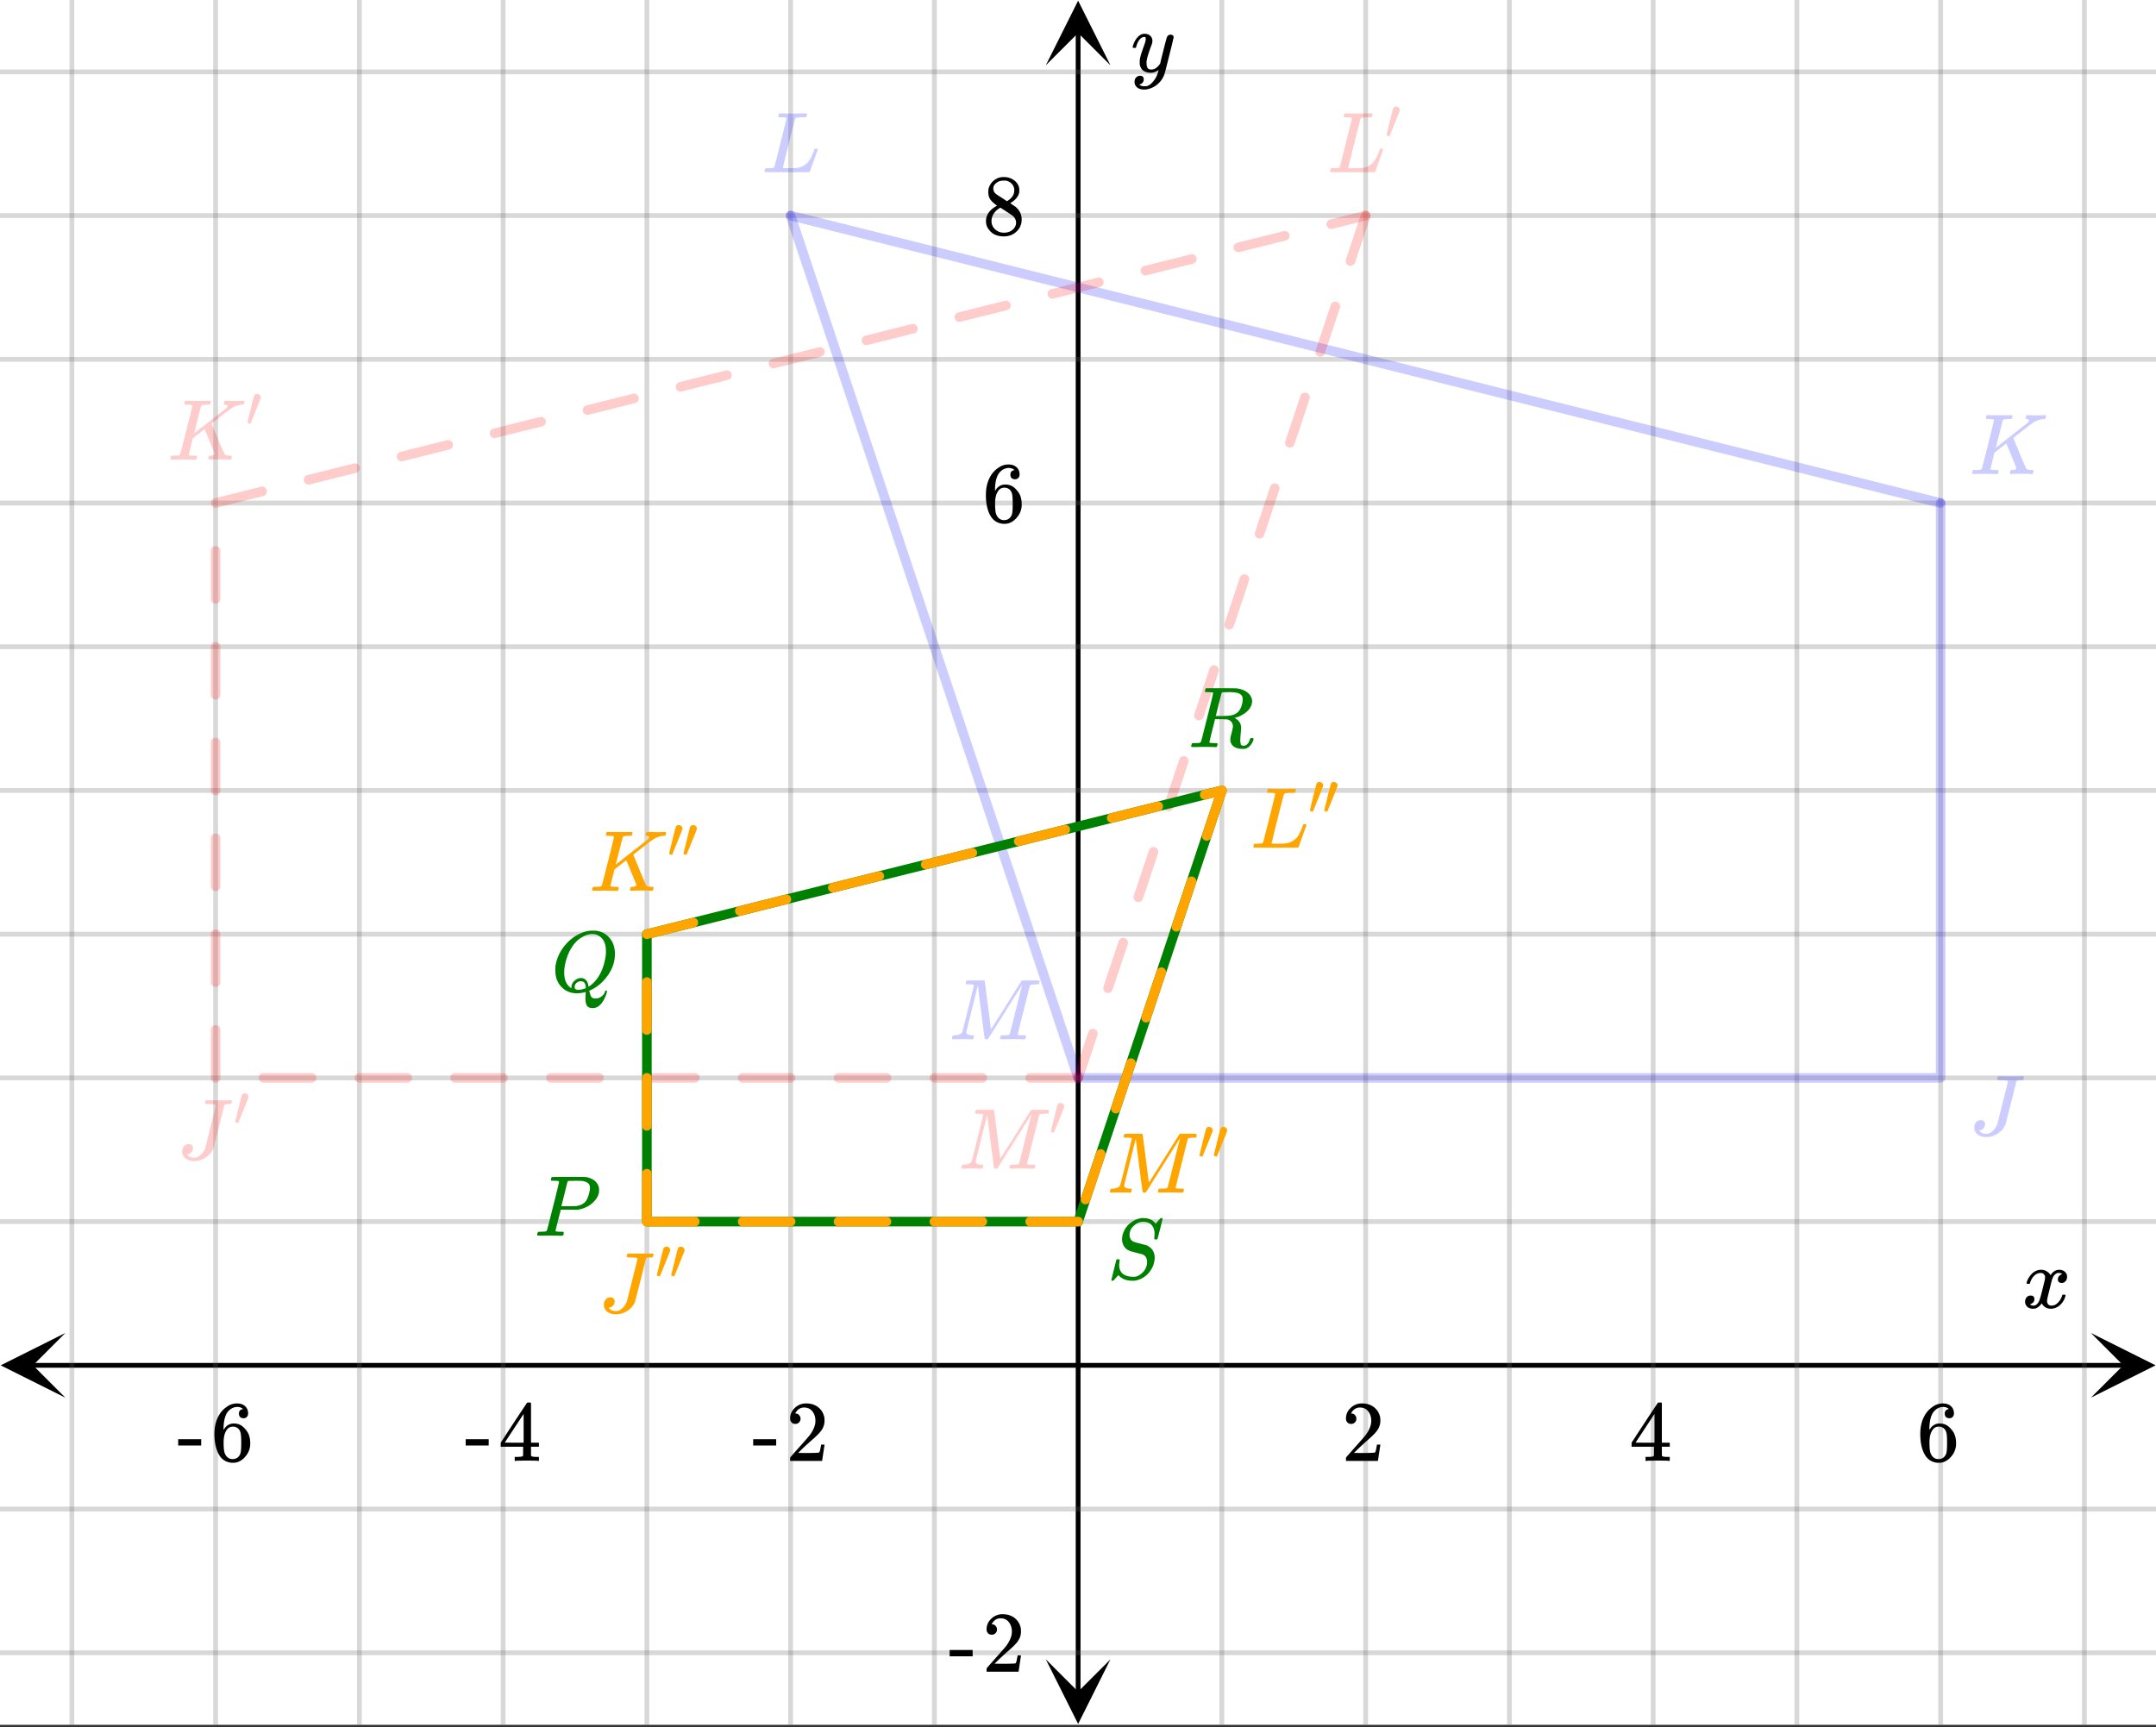
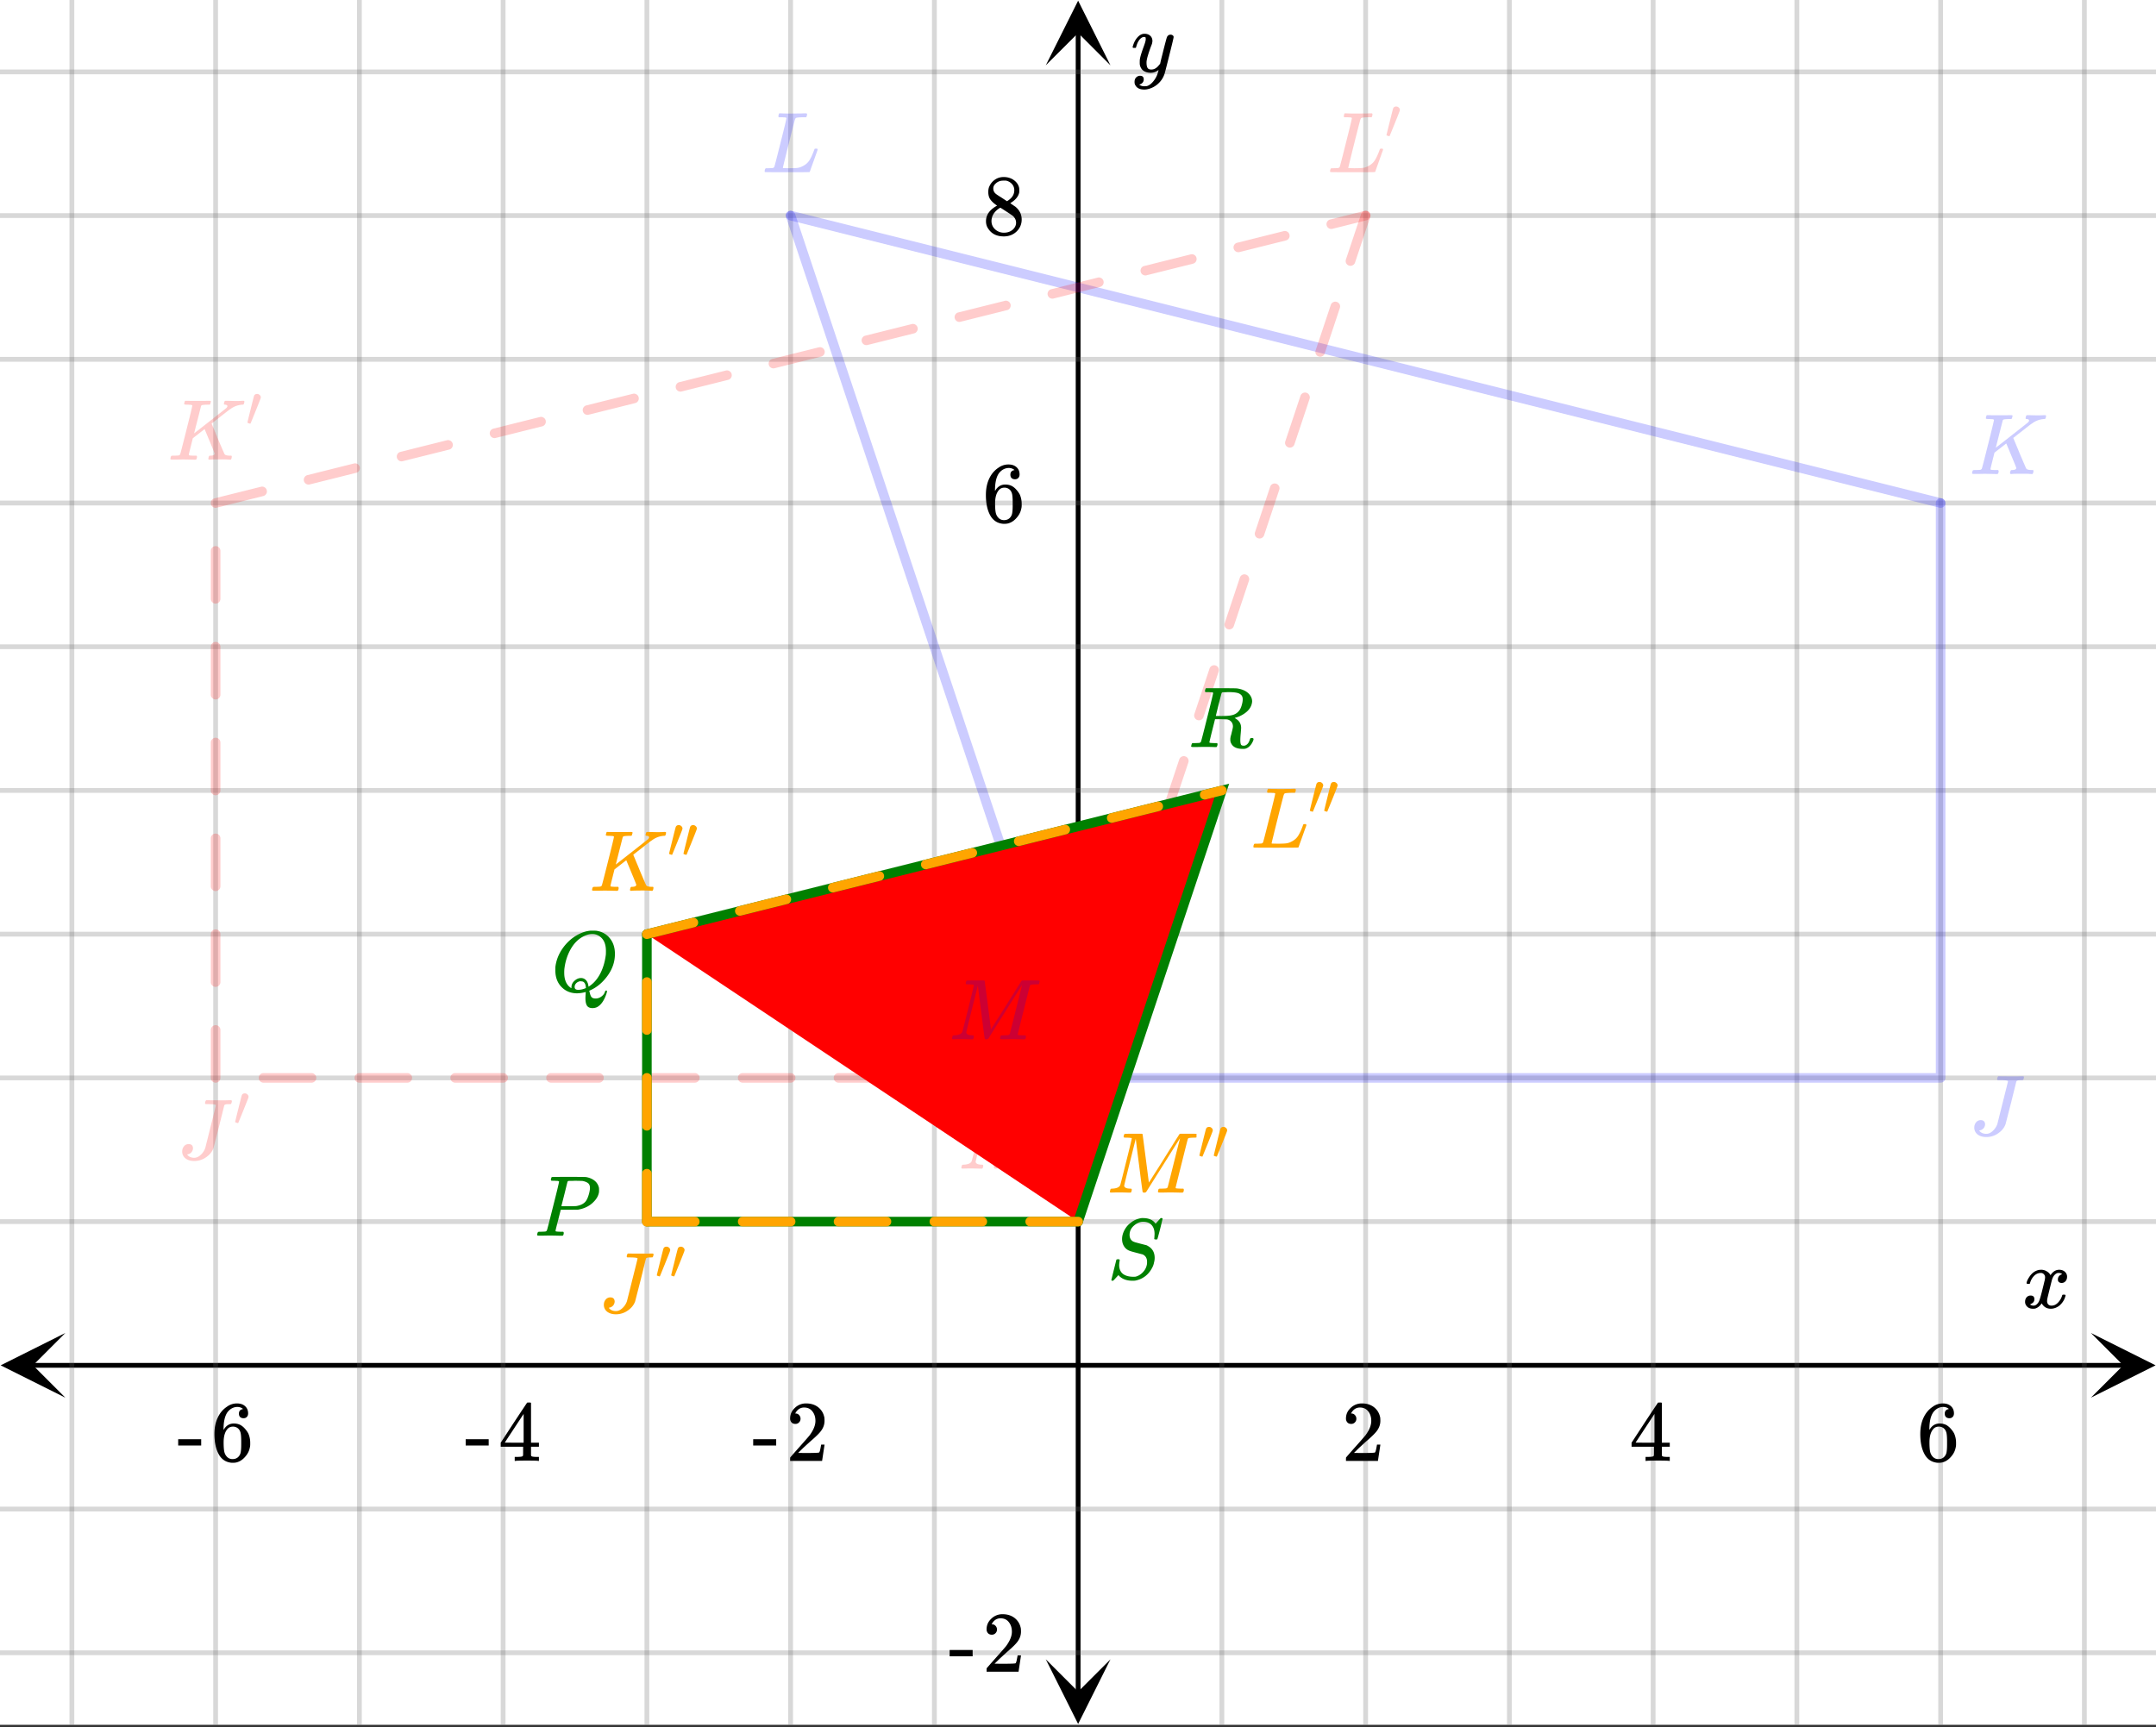
<svg xmlns="http://www.w3.org/2000/svg" xmlns:xlink="http://www.w3.org/1999/xlink" width="449.28" height="360" viewBox="0 0 336.96 270">
  <rect x="0" y="0" width="336.96" height="270" fill="#333333" stroke="none" />
  <defs>
    <symbol overflow="visible" id="A">
      <path d="M3.875-8.469c0-.008-.008-.02-.016-.031a.084.084 0 0 0-.046-.016c-.012-.007-.028-.02-.047-.03a.291.291 0 0 0-.094-.017c-.031-.007-.063-.015-.094-.015H3.36a.516.516 0 0 0-.125-.016h-.14c-.219 0-.356-.004-.406-.015-.043-.008-.07-.04-.079-.094a.474.474 0 0 1 0-.188c.063-.175.102-.27.125-.28.032-.02.907-.032 2.625-.032 1.707 0 2.618.012 2.735.031.531.094.972.281 1.328.563.351.28.582.652.687 1.109.008.055.016.172.016.36 0 .218-.012.367-.031.437-.106.512-.39.996-.86 1.453-.617.617-1.414 1.008-2.39 1.172-.063 0-.54.008-1.422.016H4.14l-.407 1.609C3.461-1.41 3.328-.86 3.328-.797c0 .063.016.102.047.11.063.03.305.054.734.062h.422a.57.57 0 0 1 .078.156.888.888 0 0 1-.093.406C4.473-.02 4.398 0 4.296 0c-.148 0-.417-.004-.812-.016-.386-.007-.73-.015-1.03-.015-.294 0-.626.008-1 .015H.687C.57-.016.5-.036.468-.078c-.023-.04-.03-.063-.03-.063 0-.02.015-.086.046-.203.04-.133.079-.21.11-.234.031-.031.133-.047.312-.047.239 0 .508-.008.813-.031.125-.031.207-.086.25-.172.031-.031.351-1.274.968-3.735.626-2.468.938-3.769.938-3.906zm4.828 1c0-.343-.101-.593-.297-.75-.199-.156-.484-.27-.86-.344-.062-.007-.421-.019-1.077-.03-.149 0-.305.007-.469.015h-.547c-.125.012-.21.055-.25.125-.023.055-.11.402-.266 1.047-.156.636-.312 1.258-.468 1.86a21.21 21.21 0 0 1-.235.905c0 .024.364.032 1.094.032.75-.008 1.16-.02 1.234-.032.602-.093 1.067-.304 1.391-.64.238-.25.442-.688.61-1.313.093-.363.14-.656.14-.875zm0 0" />
    </symbol>
    <symbol overflow="visible" id="B">
      <path d="M5.375 1.078c0-.094.004-.258.016-.484.02-.23.03-.383.03-.453V.094L5.22.14a4.88 4.88 0 0 1-1.14.156c-.95 0-1.743-.305-2.376-.922C1.016-1.289.672-2.18.672-3.297c0-.312.004-.508.015-.594.165-1.238.688-2.375 1.563-3.406.25-.289.52-.562.813-.812 1-.82 2.039-1.286 3.124-1.391h.235c.344 0 .555.008.64.016.883.125 1.594.515 2.125 1.171.532.649.797 1.465.797 2.454 0 1.199-.375 2.324-1.125 3.375C8.11-1.441 7.227-.688 6.22-.22l-.235.11v.062c0 .012.004.027.016.047.008.031.016.063.016.094.007.031.02.054.03.078.071.351.173.598.298.734.133.133.336.203.61.203.343 0 .655-.109.937-.328.28-.21.457-.453.53-.734.063-.125.126-.188.188-.188.07 0 .118.04.141.11 0 .05-.031.18-.094.39-.367 1.094-.867 1.797-1.5 2.11a1.7 1.7 0 0 1-.672.14c-.418 0-.71-.132-.875-.39-.156-.262-.234-.64-.234-1.14zm-.703-3.172c.332 0 .601.121.812.36.207.23.332.562.375 1l.188-.125C6.734-1.336 7.289-2 7.719-2.844c.426-.844.707-1.804.843-2.89.008-.082.016-.274.016-.579 0-1.05-.308-1.8-.922-2.25a1.918 1.918 0 0 0-1.218-.406c-.438 0-.883.117-1.329.344-.812.398-1.492 1.063-2.03 2-.532.938-.868 1.992-1 3.156a6.182 6.182 0 0 0-.017.563c0 .93.243 1.633.735 2.11.207.187.336.28.39.28v-.109c0-.406.157-.75.47-1.031.32-.29.66-.438 1.015-.438zM4.234-.25c.414 0 .82-.094 1.22-.281l-.016-.125c-.043-.5-.211-.797-.5-.89a1.545 1.545 0 0 0-.266-.032h-.078c-.024-.008-.04-.016-.047-.016a.456.456 0 0 0-.172.047.985.985 0 0 0-.484.313.788.788 0 0 0-.204.53c0 .306.18.454.547.454zm0 0" />
    </symbol>
    <symbol overflow="visible" id="C">
      <path d="M3.875-8.469c0-.008-.008-.02-.016-.031a.084.084 0 0 0-.046-.016c-.012-.007-.028-.02-.047-.03a.291.291 0 0 0-.094-.017c-.031-.007-.063-.015-.094-.015H3.36a.516.516 0 0 0-.125-.016h-.53c-.044-.008-.075-.039-.095-.094-.011-.019-.007-.097.016-.234.05-.164.094-.258.125-.281h2.344c1.55 0 2.39.012 2.515.031.813.117 1.43.399 1.86.844.332.355.5.75.5 1.187 0 .094-.024.23-.063.407-.21.804-.87 1.453-1.984 1.953-.399.148-.621.218-.672.218l.094.079c.601.336.906.828.906 1.484 0 .105-.023.39-.063.86-.042.43-.062.78-.062 1.062 0 .312.031.539.094.672.062.125.195.187.406.187.125 0 .207-.008.25-.031.344-.125.582-.422.719-.89.05-.126.086-.204.11-.235.03-.031.097-.047.202-.047.188 0 .281.059.281.172 0 .156-.109.414-.328.766-.273.398-.59.64-.953.734-.062.02-.195.031-.39.031-.93 0-1.532-.281-1.813-.844a1.141 1.141 0 0 1-.14-.546v-.22c.007-.062.019-.128.03-.202a.716.716 0 0 1 .032-.157c.008-.039.031-.117.063-.234a2.01 2.01 0 0 0 .078-.312c.132-.508.203-.836.203-.985 0-.445-.196-.781-.578-1a1.217 1.217 0 0 0-.344-.11c-.086-.007-.402-.019-.953-.03h-.922l-.438 1.75a82.615 82.615 0 0 0-.437 1.812c0 .063.008.102.031.11.063.03.313.054.75.062h.406c.051.063.079.105.079.125.007.012 0 .094-.032.25a.464.464 0 0 1-.14.25h-.204a34.22 34.22 0 0 0-1.765-.031c-.211 0-.512.008-.906.015H.672C.516-.016.437-.055.437-.14c0-.007.016-.07.047-.187.04-.164.086-.258.141-.281a.954.954 0 0 1 .203-.016h.078c.239 0 .508-.008.813-.031.125-.031.207-.086.25-.172.031-.031.351-1.274.968-3.735.626-2.468.938-3.769.938-3.906zm4.406.344c-.187-.195-.437-.32-.75-.375-.304-.063-.734-.094-1.297-.094-.117 0-.23.008-.343.016h-.437c-.126.012-.212.055-.25.125-.013.023-.169.621-.47 1.797a169.86 169.86 0 0 0-.437 1.781c0 .012.312.016.937.016.696-.008 1.164-.04 1.407-.094.582-.094 1.03-.36 1.343-.797.145-.195.266-.46.36-.797.101-.344.156-.648.156-.922 0-.281-.074-.5-.219-.656zm0 0" />
    </symbol>
    <symbol overflow="visible" id="D">
      <path d="M7.453-7.016c0-.601-.156-1.07-.469-1.406-.304-.332-.746-.5-1.328-.5-.5 0-.98.203-1.437.61-.45.398-.672.874-.672 1.437 0 .281.066.523.203.719.145.199.328.328.547.39.031.024.344.11.937.266.602.156.91.234.922.234.125.043.29.137.5.282.54.386.813.96.813 1.718 0 .243-.04.493-.11.75-.043.25-.132.5-.265.75C6.53-.66 5.66.016 4.484.266a2.94 2.94 0 0 1-.468.03c-.887 0-1.579-.245-2.079-.734l-.125-.156-.39.422c-.25.281-.39.426-.422.438-.023.02-.063.03-.125.03C.758.297.703.259.703.189c0-.032.258-1.086.781-3.172.02-.051.11-.079.266-.079h.172c.05.043.078.075.078.094.008.012.004.086-.016.219a3.75 3.75 0 0 0-.062.688c.031.585.238 1.023.625 1.312.394.281.93.422 1.61.422.081 0 .19-.004.327-.016.414-.101.79-.328 1.125-.672.344-.351.555-.757.641-1.218.02-.07.031-.211.031-.422 0-.57-.234-.961-.703-1.172-.055-.008-.375-.094-.969-.25-.593-.156-.902-.242-.921-.266a1.704 1.704 0 0 1-.954-.672c-.242-.343-.359-.75-.359-1.218 0-.446.125-.91.375-1.391.258-.477.57-.848.938-1.11.457-.394 1.007-.644 1.656-.75a.582.582 0 0 1 .14-.015h.157c.925 0 1.582.293 1.968.875l.797-.875h.11c.125 0 .187.031.187.094 0 .062-.133.61-.39 1.64-.262 1.024-.407 1.547-.438 1.579-.023.023-.09.03-.203.03-.18 0-.266-.034-.266-.109 0-.05.004-.097.016-.14 0-.04.004-.133.016-.282.007-.156.015-.265.015-.328zm0 0" />
    </symbol>
    <symbol overflow="visible" id="c">
      <path d="M3.844-8.469c0-.008-.008-.02-.016-.031a.084.084 0 0 0-.047-.016c-.011-.007-.027-.02-.047-.03a.291.291 0 0 0-.093-.017c-.032-.007-.063-.015-.094-.015H3.343a.582.582 0 0 0-.14-.016h-.125c-.312 0-.48-.031-.5-.094-.012-.019 0-.093.031-.218.04-.164.079-.266.11-.297h.234c.363.012.973.015 1.828.015h.89c.384-.007.665-.015.845-.015.156 0 .234.039.234.11a.47.47 0 0 1-.047.187c-.043.187-.086.289-.125.297-.031.011-.172.015-.422.015-.492.012-.773.043-.843.094a.53.53 0 0 0-.094.094L4.125-4.11c.008 0 .836-.645 2.484-1.938 1.657-1.3 2.5-1.969 2.532-2 .125-.125.187-.226.187-.312 0-.133-.11-.211-.328-.235-.148 0-.219-.047-.219-.14 0-.02.016-.086.047-.204a.817.817 0 0 1 .063-.187c.02-.05.093-.078.218-.078.145 0 .383.008.72.015.343.012.624.016.843.016.476 0 .812-.008 1-.031.125 0 .207.008.25.015.039.012.062.055.062.126 0 .042-.015.12-.046.234a.821.821 0 0 1-.063.172c-.023.043-.105.062-.25.062a3.43 3.43 0 0 0-1.828.688l-.172.11c-.023.01-.484.37-1.39 1.077-.907.711-1.368 1.07-1.376 1.078l.125.297.375.907c.176.406.332.789.47 1.14.675 1.594 1.034 2.418 1.077 2.469.02.023.047.043.078.062.125.086.352.133.688.141h.281a.38.38 0 0 1 .063.125c.007.012 0 .094-.032.25A.551.551 0 0 1 9.86 0h-.156a14.908 14.908 0 0 0-1.281-.047c-1.063 0-1.68.016-1.844.047h-.125c-.062-.05-.101-.086-.11-.11 0-.019.016-.1.048-.25a.558.558 0 0 1 .093-.218c.032-.031.086-.047.172-.047.446 0 .672-.11.672-.328 0-.05-.262-.703-.781-1.953l-.781-1.875-1.844 1.437-.313 1.25C3.4-1.258 3.297-.82 3.297-.78c0 .054.015.086.047.094.062.03.304.054.734.062H4.5a.57.57 0 0 1 .078.156.888.888 0 0 1-.094.406C4.441-.02 4.375 0 4.281 0c-.156 0-.433-.004-.828-.016-.387-.007-.73-.015-1.031-.015-.281 0-.61.008-.985.015h-.78c-.118 0-.188-.02-.22-.062C.426-.118.422-.141.422-.141c0-.02.008-.086.031-.203.04-.133.078-.21.11-.234.039-.031.144-.047.312-.047.238 0 .508-.008.813-.031.125-.031.207-.086.25-.172.03-.031.351-1.274.968-3.735.625-2.468.938-3.769.938-3.906zm0 0" />
    </symbol>
    <symbol overflow="visible" id="f">
      <path d="M6.031-8.422c0-.113-.418-.172-1.25-.172h-.343c-.055-.039-.086-.078-.094-.11-.012-.03 0-.112.031-.25a.647.647 0 0 1 .14-.25h.235c.363.013 1.02.017 1.969.017h.875c.351-.008.601-.016.75-.016.101 0 .16.027.172.078.007.031.015.055.015.063 0 .023-.011.085-.031.187-.043.148-.078.23-.11.25-.03.023-.117.031-.25.031h-.124c-.387 0-.61.063-.672.188-.032.125-.309 1.242-.828 3.344-.575 2.23-.86 3.343-.86 3.343-.199.555-.578 1.028-1.14 1.422a3.18 3.18 0 0 1-1.891.594c-.543 0-.992-.137-1.344-.406a1.332 1.332 0 0 1-.515-1.079c0-.312.093-.582.28-.812a.908.908 0 0 1 .735-.344c.407 0 .63.2.672.594a1 1 0 0 1-.219.656.991.991 0 0 1-.578.344c-.074.012-.11.027-.11.047 0 .012.032.047.095.11.238.261.578.39 1.015.39.344 0 .676-.149 1-.453.332-.301.57-.664.719-1.094.031-.113.313-1.238.844-3.375.539-2.133.812-3.234.812-3.297zm0 0" />
    </symbol>
    <symbol overflow="visible" id="i">
      <path d="M3.844-8.469c0-.008-.008-.02-.016-.031a.084.084 0 0 0-.047-.016c-.011-.007-.027-.02-.047-.03a.291.291 0 0 0-.093-.017c-.032-.007-.063-.015-.094-.015H3.343a.582.582 0 0 0-.14-.016h-.531c-.043-.008-.07-.039-.078-.094-.024-.019-.016-.097.015-.234.04-.176.079-.27.11-.281h.203c.488.023 1.062.031 1.719.031h.53c.24-.008.411-.015.516-.015h.485c.195-.008.348-.016.453-.016h.359c.051.055.079.09.079.11.007.023 0 .105-.032.25a.58.58 0 0 1-.11.25h-.515c-.625.011-.992.054-1.093.124-.063.031-.125.164-.188.39a248.53 248.53 0 0 0-.906 3.548c-.149.586-.305 1.21-.469 1.875a95.478 95.478 0 0 1-.36 1.469l-.109.484c0 .043.035.062.11.062.082 0 .347.008.796.016.676 0 1.157-.02 1.438-.063.281-.039.594-.16.938-.359.363-.207.656-.484.875-.828.218-.352.437-.816.656-1.39.062-.176.11-.301.14-.376a.458.458 0 0 1 .235-.046h.172a.57.57 0 0 1 .078.156c0 .023-.094.289-.281.797-.18.511-.372 1.054-.579 1.625-.21.574-.324.902-.343.984-.032.055-.059.086-.079.094C7.415-.008 6.258 0 3.97 0 1.676 0 .516-.008.484-.031c-.03-.02-.046-.055-.046-.11 0-.062.003-.125.015-.187.05-.164.098-.258.14-.281a.954.954 0 0 1 .204-.016h.078c.238 0 .508-.008.813-.031.125-.031.207-.086.25-.172.03-.031.351-1.274.968-3.735.625-2.468.938-3.769.938-3.906zm0 0" />
    </symbol>
    <symbol overflow="visible" id="l">
      <path d="M3.594 0c-.125 0-.344-.004-.656-.016-.305-.007-.579-.015-.829-.015-.648 0-1.043.008-1.187.015C.703-.004.578-.008.547-.03.492-.04.469-.078.469-.141c0-.02.015-.086.047-.203.03-.113.05-.18.062-.203.02-.05.117-.078.297-.078.645-.031 1.047-.207 1.203-.531.031-.051.336-1.254.922-3.61.594-2.363.89-3.601.89-3.718 0-.032-.011-.047-.03-.047h-.032c-.094-.031-.328-.051-.703-.063-.219 0-.355-.004-.406-.015-.043-.008-.074-.04-.094-.094-.012-.031-.008-.094.016-.188.05-.175.093-.27.125-.28.03-.02.488-.032 1.375-.032h1.234c.113 0 .18.023.203.062.008.032.176 1.297.5 3.797.32 2.492.484 3.746.484 3.766 0 .012.051-.067.157-.234.113-.165.258-.395.437-.688.188-.29.399-.625.64-1 .24-.375.49-.77.75-1.188l.782-1.25c.258-.414.508-.812.75-1.187.238-.383.445-.723.625-1.016.188-.289.336-.523.453-.703l.156-.265c.008 0 .024-.008.047-.032l.047-.046.078-.016h1.297c.864 0 1.313.008 1.344.015.031.032.047.07.047.11 0 .031-.016.105-.047.219a1.178 1.178 0 0 0-.031.187c-.043.055-.211.078-.5.078-.492.012-.774.043-.844.094a.53.53 0 0 0-.094.094c-.023.054-.344 1.328-.969 3.828-.624 2.492-.937 3.75-.937 3.781 0 .063.008.102.031.11.063.03.313.054.75.062h.422a.57.57 0 0 1 .078.156.888.888 0 0 1-.094.406.339.339 0 0 1-.218.063c-.156 0-.422-.004-.797-.016-.375-.007-.711-.015-1-.015-.281 0-.606.008-.969.015H8.22c-.125 0-.2-.02-.219-.062-.023-.031-.016-.117.016-.266.03-.133.062-.21.093-.234.04-.031.145-.047.313-.047.25 0 .52-.008.812-.031A.41.41 0 0 0 9.5-.828c.008-.031.176-.688.5-1.969.32-1.281.64-2.55.953-3.812.32-1.258.485-1.895.485-1.907-.793 1.25-1.668 2.641-2.626 4.172L6.156-.125c-.074.086-.18.125-.312.125-.137 0-.219-.031-.25-.094-.024-.039-.196-1.32-.516-3.844a439.22 439.22 0 0 1-.562-4.484c-1.211 4.813-1.813 7.266-1.813 7.36.05.292.375.437.969.437h.125c.062.055.094.102.094.14.007.032 0 .11-.032.235-.043.137-.078.215-.109.234A.602.602 0 0 1 3.594 0zm0 0" />
    </symbol>
    <symbol overflow="visible" id="U">
      <path d="M.781-3.75C.727-3.8.703-3.848.703-3.89c.031-.25.172-.563.422-.938.414-.633.941-1.004 1.578-1.11.133-.007.235-.015.297-.015.313 0 .598.086.86.25.269.156.46.355.578.594.113-.157.187-.25.218-.282.332-.375.711-.562 1.14-.562.364 0 .661.105.891.312.227.211.344.465.344.766 0 .281-.078.516-.234.703a.776.776 0 0 1-.625.281.64.64 0 0 1-.422-.14.521.521 0 0 1-.156-.39c0-.415.222-.696.672-.845a.58.58 0 0 0-.141-.093.705.705 0 0 0-.39-.094.91.91 0 0 0-.266.031c-.336.149-.586.445-.75.89-.032.075-.164.579-.39 1.516-.231.93-.356 1.45-.376 1.563a1.827 1.827 0 0 0-.047.406c0 .211.063.383.188.516.125.125.289.187.5.187.383 0 .726-.16 1.031-.484.3-.32.508-.676.625-1.063.02-.082.04-.129.063-.14.03-.02.109-.031.234-.031.164 0 .25.039.25.109 0 .012-.012.058-.031.14-.149.563-.461 1.055-.938 1.47-.43.323-.875.484-1.344.484-.625 0-1.101-.282-1.421-.844-.262.406-.594.68-1 .812-.086.02-.2.032-.344.032-.524 0-.89-.188-1.11-.563a.953.953 0 0 1-.14-.531c0-.27.078-.5.234-.688a.798.798 0 0 1 .625-.28c.395 0 .594.187.594.562 0 .336-.164.574-.484.718a.359.359 0 0 1-.063.047l-.078.031c-.012.012-.024.016-.031.016h-.032c0 .031.063.074.188.125a.817.817 0 0 0 .36.078c.32 0 .597-.203.827-.61.102-.163.282-.75.532-1.75.05-.206.109-.437.171-.687.063-.257.11-.457.141-.593.031-.133.05-.211.063-.235a2.86 2.86 0 0 0 .078-.531.678.678 0 0 0-.188-.5.613.613 0 0 0-.484-.203c-.406 0-.762.156-1.063.469a2.562 2.562 0 0 0-.609 1.078c-.012.074-.031.12-.063.14a.752.752 0 0 1-.218.016zm0 0" />
    </symbol>
    <symbol overflow="visible" id="aa">
      <path d="M6.234-5.813c.125 0 .227.04.313.11.094.062.14.152.14.266 0 .117-.226 1.058-.671 2.828C5.578-.836 5.328.133 5.266.312a3.459 3.459 0 0 1-.688 1.22 3.641 3.641 0 0 1-1.11.874c-.491.239-.945.36-1.359.36-.687 0-1.152-.22-1.39-.657-.094-.125-.14-.304-.14-.53 0-.306.085-.544.265-.72.187-.168.379-.25.578-.25.394 0 .594.188.594.563 0 .332-.157.578-.47.734a.298.298 0 0 1-.062.032.295.295 0 0 0-.078.03c-.011.009-.023.016-.031.016L1.328 2c.031.05.129.11.297.172.133.05.273.078.422.078h.11c.155 0 .273-.012.359-.031.332-.094.648-.324.953-.688A3.69 3.69 0 0 0 4.188.25c.093-.3.14-.477.14-.531 0-.008-.012-.004-.031.015a.358.358 0 0 1-.078.047c-.336.239-.703.36-1.11.36-.46 0-.84-.106-1.14-.313-.293-.219-.48-.531-.563-.937a2.932 2.932 0 0 1-.015-.407c0-.218.007-.382.03-.5.063-.394.266-1.054.61-1.984.196-.531.297-.898.297-1.11a.838.838 0 0 0-.031-.265c-.024-.05-.074-.078-.156-.078h-.063c-.21 0-.406.094-.594.281-.293.293-.511.727-.656 1.297 0 .012-.008.027-.015.047a.188.188 0 0 1-.032.047l-.015.015c-.012.012-.028.016-.047.016h-.36C.305-3.8.281-3.836.281-3.86a.97.97 0 0 1 .047-.203c.188-.625.469-1.113.844-1.468.3-.282.617-.422.953-.422.383 0 .688.105.906.312.227.2.344.485.344.86-.023.168-.04.261-.047.281 0 .055-.07.246-.203.578-.367 1-.586 1.735-.656 2.203a1.857 1.857 0 0 0-.016.297c0 .344.05.61.156.797.114.18.313.266.594.266.207 0 .406-.051.594-.157a1.84 1.84 0 0 0 .422-.328c.093-.101.21-.242.36-.422a32.833 32.833 0 0 1 .25-1.063c.093-.35.175-.687.25-1 .343-1.35.534-2.062.577-2.124a.592.592 0 0 1 .578-.36zm0 0" />
    </symbol>
    <symbol overflow="visible" id="o">
      <path d="M1.781-5.031c.157 0 .29.058.407.172a.485.485 0 0 1 .171.359.547.547 0 0 1-.03.14c0 .044-.263.712-.782 2C1.023-1.065.757-.413.75-.405c-.012.011-.027.015-.047.015A.734.734 0 0 1 .5-.437C.344-.488.266-.523.266-.547c0-.039.164-.734.5-2.078.332-1.352.515-2.063.546-2.125.083-.188.239-.281.47-.281zm0 0" />
    </symbol>
    <symbol overflow="visible" id="V">
      <path d="M1.484-5.781c-.25 0-.449-.078-.593-.235a.872.872 0 0 1-.22-.609c0-.645.243-1.195.735-1.656a2.46 2.46 0 0 1 1.766-.703c.77 0 1.41.21 1.922.625.508.418.82.964.937 1.64.008.168.016.32.016.453 0 .524-.156 1.012-.469 1.47-.25.374-.758.89-1.516 1.546-.324.281-.777.695-1.359 1.234l-.781.766 1.016.016c1.414 0 2.164-.024 2.25-.079.039-.007.085-.101.14-.28.031-.095.094-.4.188-.923v-.03h.53v.03l-.374 2.47V0h-5v-.25c0-.188.008-.29.031-.313.008-.007.383-.437 1.125-1.28.977-1.095 1.61-1.813 1.89-2.157.602-.82.907-1.57.907-2.25 0-.594-.156-1.086-.469-1.484-.312-.407-.746-.61-1.297-.61-.523 0-.945.235-1.265.703-.024.032-.047.079-.078.141a.274.274 0 0 0-.047.078c0 .012.02.016.062.016a.68.68 0 0 1 .547.25.801.801 0 0 1 .219.562c0 .23-.078.422-.235.578a.76.76 0 0 1-.578.235zm0 0" />
    </symbol>
    <symbol overflow="visible" id="W">
      <path d="M6.234 0c-.125-.031-.71-.047-1.75-.047-1.074 0-1.671.016-1.796.047h-.126v-.625h.422c.383-.008.618-.031.704-.063a.286.286 0 0 0 .171-.14c.008-.008.016-.25.016-.719v-.672h-3.5v-.625l2.031-3.11A431.58 431.58 0 0 1 4.5-9.108c.02-.008.113-.016.281-.016h.25l.078.078v6.203h1.235v.625H5.109V-.89a.25.25 0 0 0 .079.157c.07.062.328.101.765.109h.39V0zm-2.28-2.844v-4.5L1-2.859l1.469.015zm0 0" />
    </symbol>
    <symbol overflow="visible" id="X">
      <path d="M5.031-8.11c-.199-.195-.48-.304-.843-.328-.625 0-1.153.274-1.579.813-.418.586-.625 1.492-.625 2.719L2-4.86l.11-.172c.363-.54.859-.813 1.484-.813.414 0 .781.09 1.094.266a2.6 2.6 0 0 1 .64.547c.219.242.395.492.531.75.196.449.297.933.297 1.453v.234c0 .211-.027.403-.078.578-.105.532-.383 1.032-.828 1.5-.387.407-.82.66-1.297.766a2.688 2.688 0 0 1-.547.047c-.168 0-.32-.016-.453-.047-.668-.125-1.2-.484-1.594-1.078C.83-1.66.563-2.79.563-4.218c0-.97.171-1.817.515-2.548.344-.726.82-1.296 1.438-1.703a2.62 2.62 0 0 1 1.562-.515c.531 0 .953.14 1.266.421.32.282.484.665.484 1.141 0 .23-.07.414-.203.547-.125.137-.297.203-.516.203-.218 0-.398-.062-.53-.187-.126-.125-.188-.301-.188-.532 0-.406.21-.644.64-.718zm-.593 3.235a1.18 1.18 0 0 0-.97-.484c-.335 0-.605.105-.812.312C2.22-4.597 2-3.883 2-2.907c0 .794.05 1.345.156 1.657.094.273.242.5.453.688.22.187.477.28.782.28.457 0 .804-.171 1.046-.515.133-.187.22-.41.25-.672.04-.258.063-.64.063-1.14v-.422c0-.508-.023-.895-.063-1.156a1.566 1.566 0 0 0-.25-.688zm0 0" />
    </symbol>
    <symbol overflow="visible" id="Y">
      <path d="M.14-2.406v-.985h3.594v.985zm0 0" />
    </symbol>
    <symbol overflow="visible" id="ab">
      <path d="M2.313-4.516c-.438-.289-.778-.593-1.016-.906-.242-.312-.36-.723-.36-1.234 0-.383.07-.707.22-.969.195-.406.488-.734.874-.984.383-.25.82-.375 1.313-.375.613 0 1.144.164 1.594.484.445.324.722.734.828 1.234.007.055.015.164.015.329 0 .199-.008.328-.015.39-.137.594-.547 1.11-1.235 1.547l-.156.11c.5.343.758.523.781.53.664.544 1 1.215 1 2.016 0 .73-.265 1.356-.797 1.875-.53.508-1.199.766-2 .766C2.254.297 1.441-.11.922-.922c-.23-.32-.344-.71-.344-1.172 0-.976.578-1.785 1.735-2.422zM5-6.922c0-.383-.125-.71-.375-.984a1.69 1.69 0 0 0-.922-.516h-.437c-.48 0-.883.164-1.204.485-.23.21-.343.453-.343.734 0 .387.164.695.5.922.039.043.328.23.86.562l.78.516c.008-.008.067-.047.172-.11a2.95 2.95 0 0 0 .25-.187C4.758-5.883 5-6.36 5-6.922zM1.437-2.109c0 .523.192.96.579 1.312a2.01 2.01 0 0 0 1.359.516c.363 0 .695-.07 1-.219.3-.156.531-.36.688-.61.144-.226.218-.472.218-.734 0-.383-.156-.726-.468-1.031-.075-.07-.45-.328-1.125-.766l-.407-.265C3.133-4 3.02-4.07 2.937-4.125l-.109-.063-.156.079c-.563.367-.938.812-1.125 1.343-.074.243-.11.461-.11.657zm0 0" />
    </symbol>
    <clipPath id="t">
      <path d="M0 0h336.96v269.602H0zm0 0" />
    </clipPath>
    <clipPath id="u">
      <path d="M.102 208.379H11V219H.102zm0 0" />
    </clipPath>
    <clipPath id="v">
      <path d="M326.79 208.379h10.17V219h-10.17zm0 0" />
    </clipPath>
    <clipPath id="w">
      <path d="M10 0h317v269.602H10zm0 0" />
    </clipPath>
    <clipPath id="x">
      <path d="M163.445 259H174v10.5h-10.555zm0 0" />
    </clipPath>
    <clipPath id="y">
      <path d="M163.445 0H174v10.21h-10.555zm0 0" />
    </clipPath>
    <clipPath id="z">
      <path d="M0 10h336.96v249H0zm0 0" />
    </clipPath>
    <filter id="a" filterUnits="objectBoundingBox" x="0%" y="0%" width="100%" height="100%">
      <feColorMatrix in="SourceGraphic" values="0 0 0 0 1 0 0 0 0 1 0 0 0 0 1 0 0 0 1 0" />
    </filter>
    <mask id="F">
      <path fill-opacity=".2" d="M0 0h336.96v270H0z" filter="url(#a)" />
    </mask>
    <clipPath id="b">
      <path d="M0 0h14v17H0z" />
    </clipPath>
    <g id="E" clip-path="url(#b)">
      <use xlink:href="#c" x=".793" y="12.103" fill="#00f" />
    </g>
    <mask id="H">
      <path fill-opacity=".2" d="M0 0h336.96v270H0z" filter="url(#a)" />
    </mask>
    <clipPath id="e">
      <path d="M1 2h8.8v10H1zm0 0" />
    </clipPath>
    <clipPath id="d">
      <path d="M0 0h10v17H0z" />
    </clipPath>
    <g clip-path="url(#d)">
      <g clip-path="url(#e)" id="G">
        <use xlink:href="#f" x=".793" y="11.449" fill="#00f" />
      </g>
    </g>
    <mask id="J">
      <path fill-opacity=".2" d="M0 0h336.96v270H0z" filter="url(#a)" />
    </mask>
    <clipPath id="h">
      <path d="M.04 2H9v10H.04zm0 0" />
    </clipPath>
    <clipPath id="g">
      <path d="M0 0h10v17H0z" />
    </clipPath>
    <g clip-path="url(#g)">
      <g clip-path="url(#h)" id="I">
        <use xlink:href="#i" x=".073" y="11.923" fill="#00f" />
      </g>
    </g>
    <mask id="L">
      <path fill-opacity=".2" d="M0 0h336.96v270H0z" filter="url(#a)" />
    </mask>
    <clipPath id="k">
      <path d="M.078 2H15v10H.078zm0 0" />
    </clipPath>
    <clipPath id="j">
      <path d="M0 0h16v17H0z" />
    </clipPath>
    <g clip-path="url(#j)">
      <g clip-path="url(#k)" id="K">
        <use xlink:href="#l" x=".315" y="11.471" fill="#00f" />
      </g>
    </g>
    <mask id="N">
      <path fill-opacity=".2" d="M0 0h336.96v270H0z" filter="url(#a)" />
    </mask>
    <clipPath id="n">
      <path d="M.16 4H13v10H.16zm0 0" />
    </clipPath>
    <clipPath id="m">
      <path d="M0 0h16v19H0z" />
    </clipPath>
    <g id="M" clip-path="url(#m)">
      <g clip-path="url(#n)">
        <use xlink:href="#c" x=".211" y="13.856" fill="red" />
      </g>
      <use xlink:href="#o" x="12.404" y="8.614" fill="red" />
    </g>
    <mask id="P">
      <path fill-opacity=".2" d="M0 0h336.96v270H0z" filter="url(#a)" />
    </mask>
    <clipPath id="p">
      <path d="M0 0h13v19H0z" />
    </clipPath>
    <g id="O" clip-path="url(#p)" fill="red">
      <use xlink:href="#f" x=".709" y="14.194" />
      <use xlink:href="#o" x="9.485" y="8.951" />
    </g>
    <mask id="R">
      <path fill-opacity=".2" d="M0 0h336.96v270H0z" filter="url(#a)" />
    </mask>
    <clipPath id="r">
      <path d="M.36 4H10v10H.36zm0 0" />
    </clipPath>
    <clipPath id="q">
      <path d="M0 0h13v19H0z" />
    </clipPath>
    <g id="Q" clip-path="url(#q)">
      <g clip-path="url(#r)">
        <use xlink:href="#i" x=".442" y="13.923" fill="red" />
      </g>
      <use xlink:href="#o" x="9.429" y="8.68" fill="red" />
    </g>
    <mask id="T">
      <path fill-opacity=".2" d="M0 0h336.96v270H0z" filter="url(#a)" />
    </mask>
    <clipPath id="s">
      <path d="M0 0h19v19H0z" />
    </clipPath>
    <g id="S" clip-path="url(#s)" fill="red">
      <use xlink:href="#l" x=".778" y="13.691" />
      <use xlink:href="#o" x="14.972" y="8.449" />
    </g>
    <clipPath id="Z">
      <path d="M173 177h14v10h-14zm0 0" />
    </clipPath>
  </defs>
  <g clip-path="url(#t)" fill="#fff">
    <path d="M0 0h337v269.602H0zm0 0" />
    <path d="M0 0h337v269.602H0zm0 0" />
  </g>
  <path d="M5.055 213.434h326.89" fill="none" stroke="#000" stroke-width=".749" />
  <g clip-path="url(#u)">
    <path d="M10.21 208.379L.103 213.434l10.109 5.054-5.055-5.054zm0 0" />
  </g>
  <g clip-path="url(#v)">
    <path d="M326.79 208.379l10.108 5.055-10.109 5.054 5.055-5.054zm0 0" />
  </g>
  <g clip-path="url(#w)">
    <path d="M190.965 0v269.602M213.434 0v269.602M235.898 0v269.602M258.368 0v269.602M280.831 0v269.602M303.301 0v269.602M325.766 0v269.602M146.036 0v269.602M123.565 0v269.602M101.102 0v269.602M78.632 0v269.602M56.169 0v269.602M33.699 0v269.602M11.234 0v269.602" fill="none" stroke-linecap="round" stroke-linejoin="round" stroke="#666" stroke-opacity=".251" stroke-width=".749" />
  </g>
  <path d="M168.5 264.547V5.055" fill="none" stroke="#000" stroke-width=".749" />
  <g clip-path="url(#x)">
    <path d="M163.445 259.39l5.055 10.11 5.055-10.11-5.055 5.055zm0 0" />
  </g>
  <g clip-path="url(#y)">
    <path d="M163.445 10.21L168.5.103l5.055 10.109-5.055-5.055zm0 0" />
  </g>
  <g clip-path="url(#z)">
    <path d="M0 190.965h337M0 168.5h337M0 146.035h337M0 123.566h337M0 101.102h337M0 78.632h337M0 56.169h337M0 33.699h337M0 11.234h337M0 235.898h337M0 258.368h337" fill="none" stroke-linecap="round" stroke-linejoin="round" stroke="#666" stroke-opacity=".251" stroke-width=".749" />
  </g>
  <path d="M123.566 33.7L168.5 168.5" fill="red" fill-opacity=".2" stroke-width="1.498" stroke-linecap="round" stroke="#00f" stroke-opacity=".2" />
  <path d="M168.5 168.5h134.8M303.3 168.5V78.633" fill="none" stroke-width="1.498" stroke-linecap="round" stroke="#00f" stroke-opacity=".2" />
  <path d="M303.3 78.633L123.567 33.699" fill="red" fill-opacity=".2" stroke-width="1.498" stroke-linecap="round" stroke="#00f" stroke-opacity=".2" />
  <path d="M213.434 33.7L168.5 168.5M214.145 33.938l-2.368 7.105a.711.711 0 0 1-.379.43.71.71 0 0 1-.57.043.735.735 0 0 1-.433-.375.734.734 0 0 1-.04-.575l2.368-7.101a.714.714 0 0 1 .375-.434.735.735 0 0 1 .574-.043c.195.067.34.192.43.375a.72.72 0 0 1 .043.575zm-4.739 14.207l-2.367 7.105a.735.735 0 0 1-.375.434.708.708 0 0 1-.57.039.69.69 0 0 1-.434-.375.725.725 0 0 1-.043-.57l2.371-7.106a.71.71 0 0 1 .375-.434.725.725 0 0 1 .57-.039c.196.067.34.192.434.375a.708.708 0 0 1 .04.57zm-4.734 14.21l-2.367 7.106a.73.73 0 0 1-.38.434.725.725 0 0 1-.57.039.735.735 0 0 1-.433-.375.718.718 0 0 1-.04-.575l2.368-7.101a.714.714 0 0 1 .375-.434.735.735 0 0 1 .574-.043c.196.067.34.192.43.38a.71.71 0 0 1 .043.57zm-4.738 14.208l-2.368 7.105a.735.735 0 0 1-.375.434.717.717 0 0 1-.574.039.694.694 0 0 1-.43-.375.725.725 0 0 1-.042-.57l2.37-7.106a.71.71 0 0 1 .376-.434.725.725 0 0 1 .57-.039c.195.067.34.192.434.375a.708.708 0 0 1 .039.57zm-4.735 14.21l-2.37 7.106a.71.71 0 0 1-.376.433.725.725 0 0 1-.57.04.735.735 0 0 1-.434-.375.708.708 0 0 1-.039-.57l2.367-7.106a.735.735 0 0 1 .375-.434.708.708 0 0 1 .57-.039.69.69 0 0 1 .434.375.725.725 0 0 1 .043.57zm-4.738 14.211l-2.367 7.102a.714.714 0 0 1-.375.434.735.735 0 0 1-.574.043.711.711 0 0 1-.43-.38.71.71 0 0 1-.043-.57l2.367-7.105a.73.73 0 0 1 .379-.434.725.725 0 0 1 .57-.039c.196.067.34.192.434.375.09.188.105.375.039.574zm-4.734 14.207l-2.372 7.106a.71.71 0 0 1-.375.433.725.725 0 0 1-.57.04.735.735 0 0 1-.433-.375.708.708 0 0 1-.04-.57l2.368-7.106a.735.735 0 0 1 .375-.434.708.708 0 0 1 .57-.039.69.69 0 0 1 .434.375.725.725 0 0 1 .043.57zm-4.739 14.211l-2.367 7.102a.714.714 0 0 1-.375.434.735.735 0 0 1-.574.042.717.717 0 0 1-.43-.375.72.72 0 0 1-.043-.574l2.367-7.105a.711.711 0 0 1 .38-.43.71.71 0 0 1 .57-.043c.195.067.34.192.433.375.09.188.106.375.04.574zm-4.734 14.207l-2.371 7.106a.71.71 0 0 1-.375.433.725.725 0 0 1-.57.04.735.735 0 0 1-.434-.375.708.708 0 0 1-.04-.57l2.368-7.106a.735.735 0 0 1 .375-.434.708.708 0 0 1 .57-.039.69.69 0 0 1 .434.375.725.725 0 0 1 .043.57zm-4.738 14.211l-2.305 6.918a.717.717 0 0 1-.375.43.718.718 0 0 1-.574.043.717.717 0 0 1-.43-.375.718.718 0 0 1-.043-.574l2.305-6.918a.711.711 0 0 1 .379-.43.71.71 0 0 1 .57-.043c.195.066.34.191.434.375.09.188.105.379.039.574zm0 0" fill="red" fill-opacity=".2" />
  <path d="M168.5 169.25h-7.488a.735.735 0 0 1-.532-.219.735.735 0 0 1-.218-.531c0-.207.074-.383.218-.531a.735.735 0 0 1 .532-.219h7.488c.207 0 .383.074.531.219a.735.735 0 0 1 .219.531.735.735 0 0 1-.219.531.735.735 0 0 1-.531.219zm-14.977 0h-7.488a.728.728 0 0 1-.531-.219.735.735 0 0 1-.219-.531c0-.207.074-.383.219-.531a.728.728 0 0 1 .531-.219h7.488a.72.72 0 0 1 .528.219.72.72 0 0 1 .219.531.72.72 0 0 1-.22.531.72.72 0 0 1-.527.219zm-14.98 0h-7.488a.72.72 0 0 1-.528-.219.72.72 0 0 1-.218-.531.72.72 0 0 1 .218-.531.72.72 0 0 1 .528-.219h7.488c.207 0 .387.074.531.219a.735.735 0 0 1 .219.531.735.735 0 0 1-.219.531.728.728 0 0 1-.531.219zm-14.977 0h-7.488a.735.735 0 0 1-.531-.219.735.735 0 0 1-.219-.531c0-.207.074-.383.219-.531a.735.735 0 0 1 .531-.219h7.488c.207 0 .383.074.532.219a.735.735 0 0 1 .218.531.735.735 0 0 1-.218.531.735.735 0 0 1-.532.219zm-14.976 0h-7.488a.728.728 0 0 1-.532-.219.735.735 0 0 1-.218-.531c0-.207.074-.383.218-.531a.728.728 0 0 1 .532-.219h7.488a.72.72 0 0 1 .527.219.72.72 0 0 1 .219.531.72.72 0 0 1-.219.531.72.72 0 0 1-.527.219zm-14.98 0H86.12a.72.72 0 0 1-.527-.219.72.72 0 0 1-.219-.531.72.72 0 0 1 .219-.531.72.72 0 0 1 .527-.219h7.488c.207 0 .387.074.532.219a.735.735 0 0 1 .218.531.735.735 0 0 1-.218.531.728.728 0 0 1-.532.219zm-14.977 0h-7.488a.735.735 0 0 1-.532-.219.735.735 0 0 1-.218-.531c0-.207.074-.383.218-.531a.735.735 0 0 1 .532-.219h7.488c.207 0 .383.074.531.219a.735.735 0 0 1 .219.531.735.735 0 0 1-.219.531.735.735 0 0 1-.531.219zm-14.977 0h-7.488a.735.735 0 0 1-.531-.219.735.735 0 0 1-.219-.531c0-.207.074-.383.219-.531a.735.735 0 0 1 .531-.219h7.488a.72.72 0 0 1 .528.219.723.723 0 0 1 .222.531.723.723 0 0 1-.222.531.72.72 0 0 1-.528.219zm-14.976 0h-7.492a.72.72 0 0 1-.528-.219.72.72 0 0 1-.219-.531.72.72 0 0 1 .22-.531.72.72 0 0 1 .526-.219h7.493c.203 0 .383.074.527.219a.72.72 0 0 1 .219.531.72.72 0 0 1-.219.531.726.726 0 0 1-.527.219zm0 0M32.95 168.5v-7.488c0-.207.073-.383.222-.532a.72.72 0 0 1 .527-.218c.207 0 .383.074.531.218a.735.735 0 0 1 .22.532v7.488a.735.735 0 0 1-.22.531.735.735 0 0 1-.53.219.72.72 0 0 1-.528-.219.723.723 0 0 1-.223-.531zm0-14.977v-7.488c0-.207.073-.387.222-.531a.72.72 0 0 1 .527-.219c.207 0 .383.074.531.219a.728.728 0 0 1 .22.531v7.488a.72.72 0 0 1-.22.528.72.72 0 0 1-.53.219.705.705 0 0 1-.528-.22.708.708 0 0 1-.223-.527zm0-14.98v-7.488c0-.207.073-.383.222-.528a.705.705 0 0 1 .527-.218.72.72 0 0 1 .531.218.72.72 0 0 1 .22.528v7.488a.728.728 0 0 1-.22.531.735.735 0 0 1-.53.219.72.72 0 0 1-.528-.219.717.717 0 0 1-.223-.531zm0-14.977v-7.488c0-.207.073-.383.222-.531a.72.72 0 0 1 .527-.219c.207 0 .383.074.531.219a.735.735 0 0 1 .22.531v7.488a.735.735 0 0 1-.22.532.735.735 0 0 1-.53.218.72.72 0 0 1-.528-.218.723.723 0 0 1-.223-.532zm0-14.976v-7.488c0-.207.073-.387.222-.532a.72.72 0 0 1 .527-.218c.207 0 .383.074.531.218a.728.728 0 0 1 .22.532v7.488a.72.72 0 0 1-.22.527.72.72 0 0 1-.53.219.705.705 0 0 1-.528-.219.708.708 0 0 1-.223-.527zm0-14.98V86.12c0-.207.073-.383.222-.527a.705.705 0 0 1 .527-.219.72.72 0 0 1 .531.219.72.72 0 0 1 .22.527v7.488a.728.728 0 0 1-.22.532.735.735 0 0 1-.53.218.72.72 0 0 1-.528-.218.717.717 0 0 1-.223-.532zm0 0M33.7 78.633l179.734-44.934M33.52 77.906l7.265-1.816c.2-.05.387-.02.567.086a.72.72 0 0 1 .34.46c.05.2.023.387-.083.567a.74.74 0 0 1-.46.34l-7.266 1.816a.718.718 0 0 1-.567-.082.731.731 0 0 1-.343-.46.731.731 0 0 1 .086-.57.72.72 0 0 1 .46-.34zm14.53-3.633l7.263-1.816c.203-.05.39-.02.57.086a.72.72 0 0 1 .34.46c.05.2.023.388-.086.567a.72.72 0 0 1-.461.34l-7.262 1.817a.73.73 0 0 1-.57-.082.74.74 0 0 1-.34-.461.704.704 0 0 1 .086-.567.712.712 0 0 1 .46-.344zm14.528-3.632l7.266-1.817a.72.72 0 0 1 .566.086c.18.106.293.258.344.461.05.2.02.387-.086.567a.72.72 0 0 1-.461.34l-7.266 1.816a.74.74 0 0 1-.906-.543.718.718 0 0 1 .082-.567.731.731 0 0 1 .461-.343zm14.531-3.633l7.266-1.817c.2-.05.39-.02.566.086.18.106.293.258.344.461.047.2.02.39-.086.567a.729.729 0 0 1-.46.34l-7.266 1.816a.72.72 0 0 1-.567-.082.74.74 0 0 1-.34-.461.718.718 0 0 1 .082-.566.731.731 0 0 1 .461-.344zm14.532-3.633l7.265-1.816c.2-.051.39-.02.567.086a.706.706 0 0 1 .34.46c.05.2.023.391-.083.567a.729.729 0 0 1-.46.34l-7.266 1.816a.72.72 0 0 1-.567-.082.712.712 0 0 1-.34-.46.718.718 0 0 1 .083-.567.721.721 0 0 1 .46-.344zm14.53-3.633l7.266-1.816c.2-.047.387-.02.567.086.176.105.289.261.34.46.05.2.023.391-.082.567a.725.725 0 0 1-.461.34l-7.266 1.816a.718.718 0 0 1-.566-.082.721.721 0 0 1-.344-.46.736.736 0 0 1 .086-.567.712.712 0 0 1 .46-.344zm14.532-3.633l7.266-1.816c.199-.047.386-.02.566.086.176.105.29.262.34.46.05.2.023.391-.086.567a.708.708 0 0 1-.457.34l-7.266 1.816a.718.718 0 0 1-.566-.082.721.721 0 0 1-.344-.46c-.05-.2-.02-.391.086-.567a.712.712 0 0 1 .461-.344zm14.527-3.632l7.266-1.817a.748.748 0 0 1 .91.547c.051.2.024.39-.086.566a.706.706 0 0 1-.46.34l-7.266 1.817a.723.723 0 0 1-.567-.082.729.729 0 0 1-.34-.461.706.706 0 0 1 .086-.567.714.714 0 0 1 .457-.343zm14.532-3.633l7.265-1.813a.718.718 0 0 1 .567.082c.18.106.293.262.344.461.05.2.019.39-.086.567a.694.694 0 0 1-.461.34l-7.266 1.816a.723.723 0 0 1-.566-.082.729.729 0 0 1-.34-.461.72.72 0 0 1 .082-.566.731.731 0 0 1 .46-.344zm14.531-3.63l7.266-1.816a.72.72 0 0 1 .566.082c.18.106.293.262.344.461.047.2.02.391-.086.567a.721.721 0 0 1-.461.344l-7.266 1.816c-.199.047-.39.02-.566-.086a.729.729 0 0 1-.34-.46.72.72 0 0 1 .082-.567.703.703 0 0 1 .461-.34zm14.531-3.632l7.266-1.816a.72.72 0 0 1 .566.082.716.716 0 0 1 .34.46c.05.2.024.391-.082.567a.721.721 0 0 1-.46.344l-7.267 1.816c-.199.047-.39.02-.566-.086a.721.721 0 0 1-.344-.46.739.739 0 0 1 .086-.567.716.716 0 0 1 .461-.34zm14.531-3.633l7.266-1.816c.2-.051.387-.024.566.082.176.105.29.262.34.46.051.2.024.391-.082.567a.731.731 0 0 1-.46.344l-7.266 1.816a.736.736 0 0 1-.567-.086.721.721 0 0 1-.343-.46c-.051-.2-.02-.391.086-.567a.706.706 0 0 1 .46-.34zm14.532-3.633l5.363-1.343c.203-.051.39-.02.57.086a.72.72 0 0 1 .34.46c.05.2.024.387-.086.567a.72.72 0 0 1-.46.34l-5.364 1.344a.748.748 0 0 1-.57-.086.72.72 0 0 1-.34-.461c-.05-.2-.02-.391.086-.567a.706.706 0 0 1 .46-.34zm0 0" fill="red" fill-opacity=".2" />
-   <path d="M168.5 190.965l22.465-67.399M190.965 123.566l-89.863 22.47" fill="red" stroke-width="1.498" stroke-linecap="round" stroke="green" />
+   <path d="M168.5 190.965l22.465-67.399l-89.863 22.47" fill="red" stroke-width="1.498" stroke-linecap="round" stroke="green" />
  <path d="M101.102 146.035v44.93M101.102 190.965H168.5" fill="none" stroke-width="1.498" stroke-linecap="round" stroke="green" />
  <path d="M168.5 191.715h-7.488a.735.735 0 0 1-.532-.219.728.728 0 0 1-.218-.531c0-.203.074-.383.218-.528a.72.72 0 0 1 .532-.218h7.488a.72.72 0 0 1 .531.219.726.726 0 0 1 .219.527.728.728 0 0 1-.219.531.735.735 0 0 1-.531.219zm-14.977 0h-7.488a.728.728 0 0 1-.531-.219.728.728 0 0 1-.219-.531c0-.203.074-.383.219-.528a.713.713 0 0 1 .531-.218h7.488c.207 0 .383.07.528.219a.71.71 0 0 1 .219.527c0 .207-.07.387-.22.531a.72.72 0 0 1-.527.219zm-14.98 0h-7.488a.72.72 0 0 1-.528-.219.713.713 0 0 1-.218-.531.71.71 0 0 1 .218-.528.705.705 0 0 1 .528-.218h7.488c.207 0 .387.07.531.219a.726.726 0 0 1 .219.527.728.728 0 0 1-.219.531.728.728 0 0 1-.531.219zm-14.977 0h-7.488a.735.735 0 0 1-.531-.219.728.728 0 0 1-.219-.531c0-.203.074-.383.219-.528a.72.72 0 0 1 .531-.218h7.488a.72.72 0 0 1 .532.219.726.726 0 0 1 .218.527.728.728 0 0 1-.218.531.735.735 0 0 1-.532.219zm-14.976 0h-7.488a.728.728 0 0 1-.532-.219.728.728 0 0 1-.218-.531c0-.203.074-.383.218-.528a.713.713 0 0 1 .532-.218h7.488c.207 0 .383.07.527.219a.71.71 0 0 1 .219.527c0 .207-.07.387-.219.531a.72.72 0 0 1-.527.219zm0 0" fill="orange" />
  <path d="M100.352 190.965v-7.488a.72.72 0 0 1 .218-.528.713.713 0 0 1 .532-.219c.207 0 .382.07.527.22.148.144.219.32.219.527v7.488c0 .207-.07.387-.22.531a.72.72 0 0 1-.526.219.728.728 0 0 1-.532-.219.728.728 0 0 1-.218-.531zm0-14.977V168.5c0-.207.074-.383.218-.531a.728.728 0 0 1 .532-.219.72.72 0 0 1 .527.219.72.72 0 0 1 .219.531v7.488a.72.72 0 0 1-.22.532.72.72 0 0 1-.526.218.728.728 0 0 1-.532-.218.735.735 0 0 1-.218-.532zm0-14.976v-7.489c0-.207.074-.382.218-.53a.728.728 0 0 1 .532-.22.72.72 0 0 1 .527.22.72.72 0 0 1 .219.53v7.489c0 .207-.07.383-.22.527a.708.708 0 0 1-.526.223.717.717 0 0 1-.532-.223.72.72 0 0 1-.218-.527zm0 0" fill="orange" />
  <path d="M101.102 146.035l89.863-22.469" fill="red" />
  <path d="M100.918 145.309l7.266-1.817a.72.72 0 0 1 .566.082c.18.106.293.262.344.461.047.2.02.39-.086.567a.721.721 0 0 1-.461.343l-7.266 1.817c-.199.047-.39.02-.566-.086a.716.716 0 0 1-.34-.461.72.72 0 0 1 .082-.567.703.703 0 0 1 .461-.34zm14.531-3.633l7.266-1.817a.72.72 0 0 1 .566.082c.176.106.29.262.34.461.05.2.024.391-.082.567a.731.731 0 0 1-.46.344l-7.266 1.816c-.2.047-.391.02-.567-.086a.721.721 0 0 1-.344-.461.739.739 0 0 1 .086-.566.716.716 0 0 1 .461-.34zm14.531-3.633l7.266-1.816c.2-.051.387-.024.566.082.176.105.29.261.34.46.051.2.024.391-.082.567a.731.731 0 0 1-.46.344l-7.266 1.816a.736.736 0 0 1-.567-.086.721.721 0 0 1-.343-.46c-.051-.2-.02-.391.086-.567a.706.706 0 0 1 .46-.34zm14.532-3.633l7.261-1.816a.73.73 0 0 1 .57.082.74.74 0 0 1 .34.46c.051.204.024.391-.085.567a.712.712 0 0 1-.461.344l-7.262 1.816a.748.748 0 0 1-.57-.086.72.72 0 0 1-.34-.46.706.706 0 0 1 .086-.567.72.72 0 0 1 .46-.34zm14.527-3.633l7.266-1.816a.718.718 0 0 1 .566.082c.18.11.293.262.344.46a.72.72 0 0 1-.086.567.712.712 0 0 1-.461.344l-7.266 1.816c-.199.051-.386.02-.566-.085a.72.72 0 0 1-.34-.461.706.706 0 0 1 .086-.567.721.721 0 0 1 .457-.34zm14.531-3.632l7.266-1.817a.718.718 0 0 1 .566.082c.18.11.293.262.344.461.047.203.02.39-.086.567a.712.712 0 0 1-.46.343l-7.266 1.817c-.2.05-.391.02-.567-.086a.72.72 0 0 1-.34-.461.74.74 0 0 1 .543-.906zm14.532-3.633l2.683-.672c.2-.05.39-.024.567.086a.706.706 0 0 1 .34.46c.05.2.023.387-.083.567a.729.729 0 0 1-.46.34l-2.684.672c-.2.05-.39.02-.567-.086a.706.706 0 0 1-.34-.461.723.723 0 0 1 .083-.566.729.729 0 0 1 .46-.34zm0 0" fill="orange" />
  <path d="M190.965 123.566L168.5 190.965" fill="red" />
-   <path d="M191.676 123.805l-2.367 7.101a.714.714 0 0 1-.375.434.725.725 0 0 1-.57.043.714.714 0 0 1-.434-.375.736.736 0 0 1-.043-.574l2.37-7.106a.694.694 0 0 1 .376-.43.71.71 0 0 1 .57-.043c.195.067.34.192.434.375a.718.718 0 0 1 .039.575zm-4.735 14.207l-2.367 7.105a.73.73 0 0 1-.379.434.708.708 0 0 1-.57.039.723.723 0 0 1-.434-.375.725.725 0 0 1-.039-.57l2.368-7.106a.735.735 0 0 1 .375-.434.718.718 0 0 1 .574-.039c.195.063.34.192.43.375a.71.71 0 0 1 .042.57zm-4.738 14.21l-2.367 7.106a.717.717 0 0 1-.375.43.71.71 0 0 1-.57.043.714.714 0 0 1-.434-.375.735.735 0 0 1-.043-.574l2.371-7.102a.69.69 0 0 1 .375-.434.725.725 0 0 1 .57-.043c.196.067.34.192.434.375a.719.719 0 0 1 .04.575zm-4.734 14.208l-2.367 7.105a.73.73 0 0 1-.38.434.708.708 0 0 1-.57.039.71.71 0 0 1-.433-.375.725.725 0 0 1-.04-.57l2.368-7.106a.735.735 0 0 1 .375-.434.734.734 0 0 1 .574-.039c.195.067.34.192.43.375a.71.71 0 0 1 .043.57zm-4.739 14.21l-2.367 7.106a.717.717 0 0 1-.375.43.71.71 0 0 1-.57.043.714.714 0 0 1-.434-.375.735.735 0 0 1-.043-.574l2.371-7.102a.69.69 0 0 1 .375-.434.725.725 0 0 1 .57-.043.73.73 0 0 1 .434.38.708.708 0 0 1 .04.57zm0 0" fill="orange" />
  <use xlink:href="#A" x="83.501" y="193.176" fill="green" />
  <use xlink:href="#B" x="86.122" y="154.983" fill="green" />
  <use xlink:href="#C" x="185.724" y="116.789" fill="green" />
  <use xlink:href="#D" x="172.993" y="199.916" fill="green" />
  <use xlink:href="#E" transform="translate(307 62)" mask="url(#F)" />
  <use xlink:href="#G" transform="translate(307 166)" mask="url(#H)" />
  <use xlink:href="#I" transform="translate(119 15)" mask="url(#J)" />
  <use xlink:href="#K" transform="translate(148 151)" mask="url(#L)" />
  <use xlink:href="#M" transform="translate(26 58)" mask="url(#N)" />
  <use xlink:href="#O" transform="translate(27 167)" mask="url(#P)" />
  <use xlink:href="#Q" transform="translate(207 13)" mask="url(#R)" />
  <use xlink:href="#S" transform="translate(149 169)" mask="url(#T)" />
  <use xlink:href="#U" x="316.031" y="204.447" />
  <use xlink:href="#V" x="209.689" y="228.374" />
  <use xlink:href="#W" x="254.622" y="228.374" />
  <use xlink:href="#X" x="299.556" y="228.374" />
  <use xlink:href="#Y" x="117.576" y="228.374" />
  <use xlink:href="#V" x="122.818" y="228.374" />
  <use xlink:href="#Y" x="72.642" y="228.374" />
  <use xlink:href="#W" x="77.884" y="228.374" />
  <use xlink:href="#Y" x="27.709" y="228.374" />
  <use xlink:href="#X" x="32.951" y="228.374" />
  <use xlink:href="#f" x="93.611" y="205.158" fill="orange" />
  <use xlink:href="#o" x="102.387" y="199.916" fill="orange" />
  <use xlink:href="#o" x="104.634" y="199.916" fill="orange" />
  <use xlink:href="#c" x="92.113" y="139.256" fill="orange" />
  <use xlink:href="#o" x="104.306" y="134.014" fill="orange" />
  <use xlink:href="#o" x="106.553" y="134.014" fill="orange" />
  <use xlink:href="#i" x="195.46" y="132.516" fill="orange" />
  <use xlink:href="#o" x="204.447" y="127.274" fill="orange" />
  <use xlink:href="#o" x="206.693" y="127.274" fill="orange" />
  <g clip-path="url(#Z)">
    <use xlink:href="#l" x="172.993" y="186.436" fill="orange" />
  </g>
  <use xlink:href="#o" x="187.187" y="181.194" fill="orange" />
  <use xlink:href="#o" x="189.434" y="181.194" fill="orange" />
  <use xlink:href="#aa" x="176.738" y="11.233" />
  <use xlink:href="#X" x="153.522" y="81.591" />
  <use xlink:href="#ab" x="153.522" y="36.658" />
  <use xlink:href="#Y" x="148.28" y="261.325" />
  <use xlink:href="#V" x="153.522" y="261.325" />
</svg>